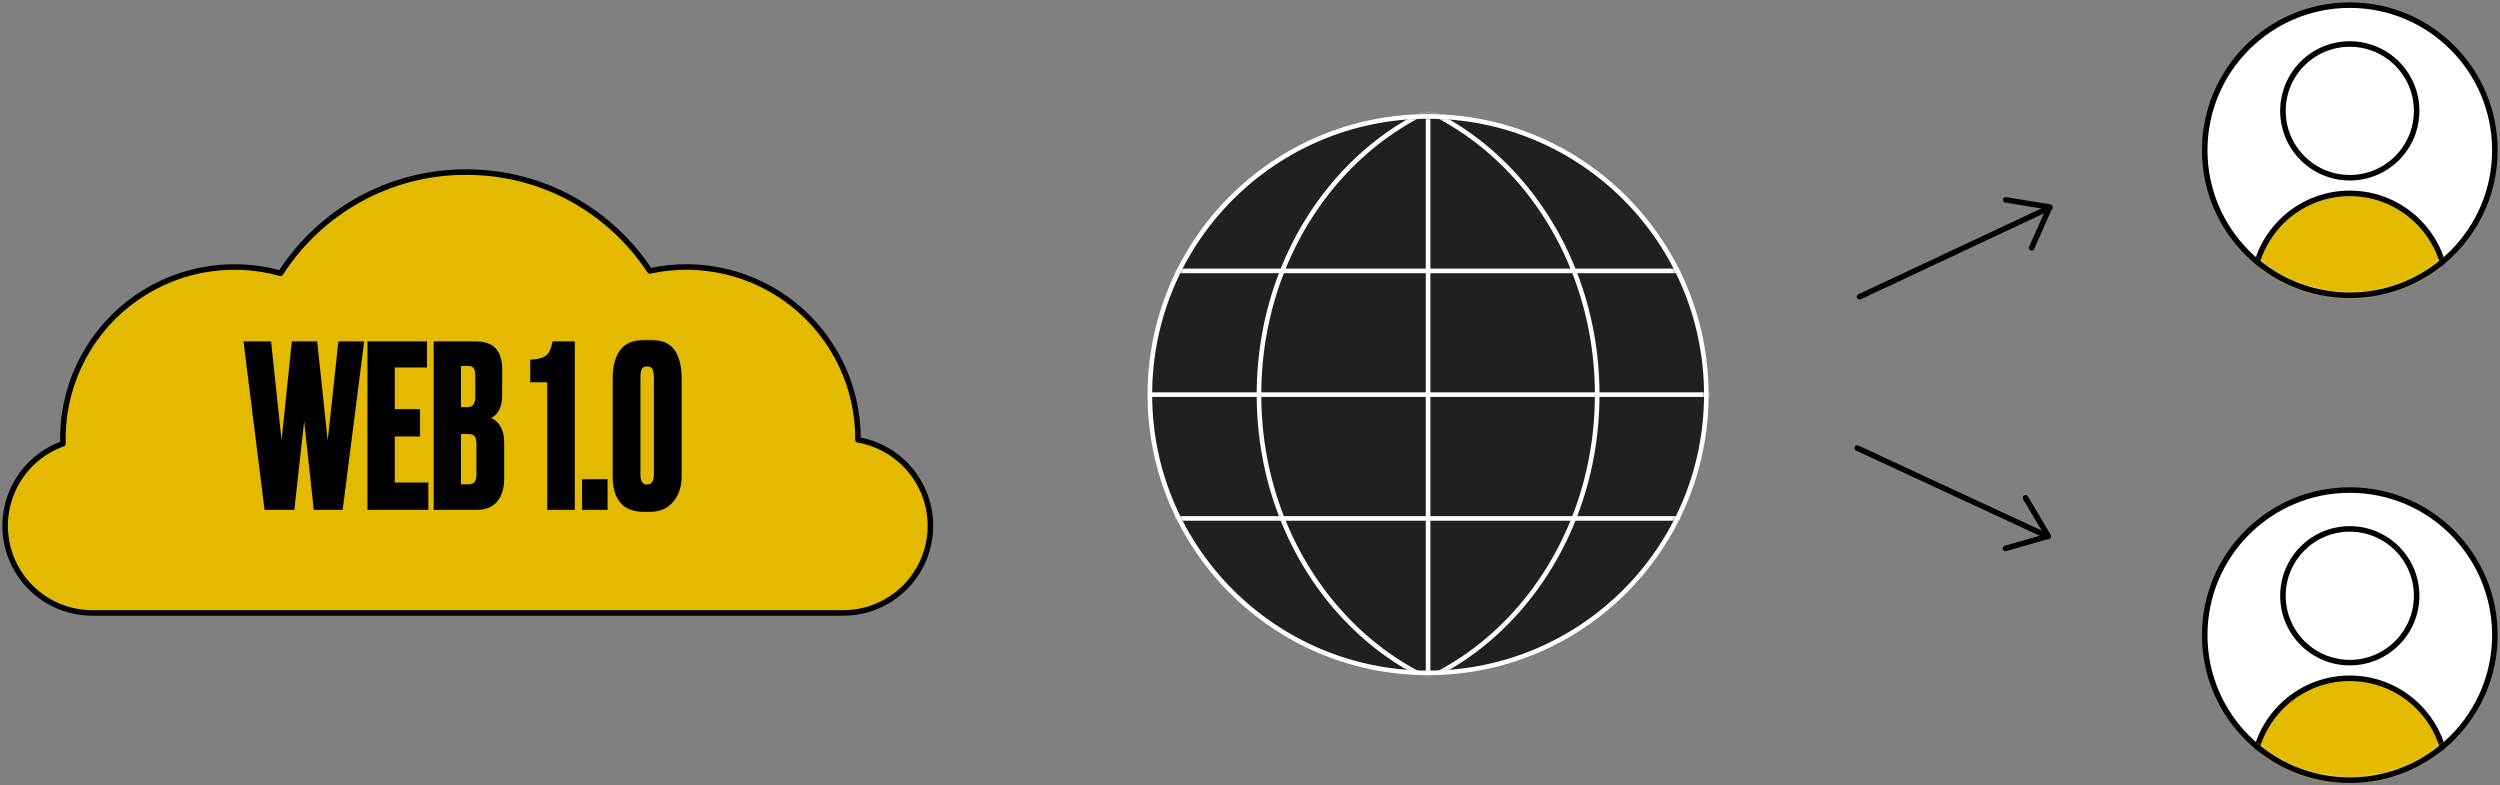
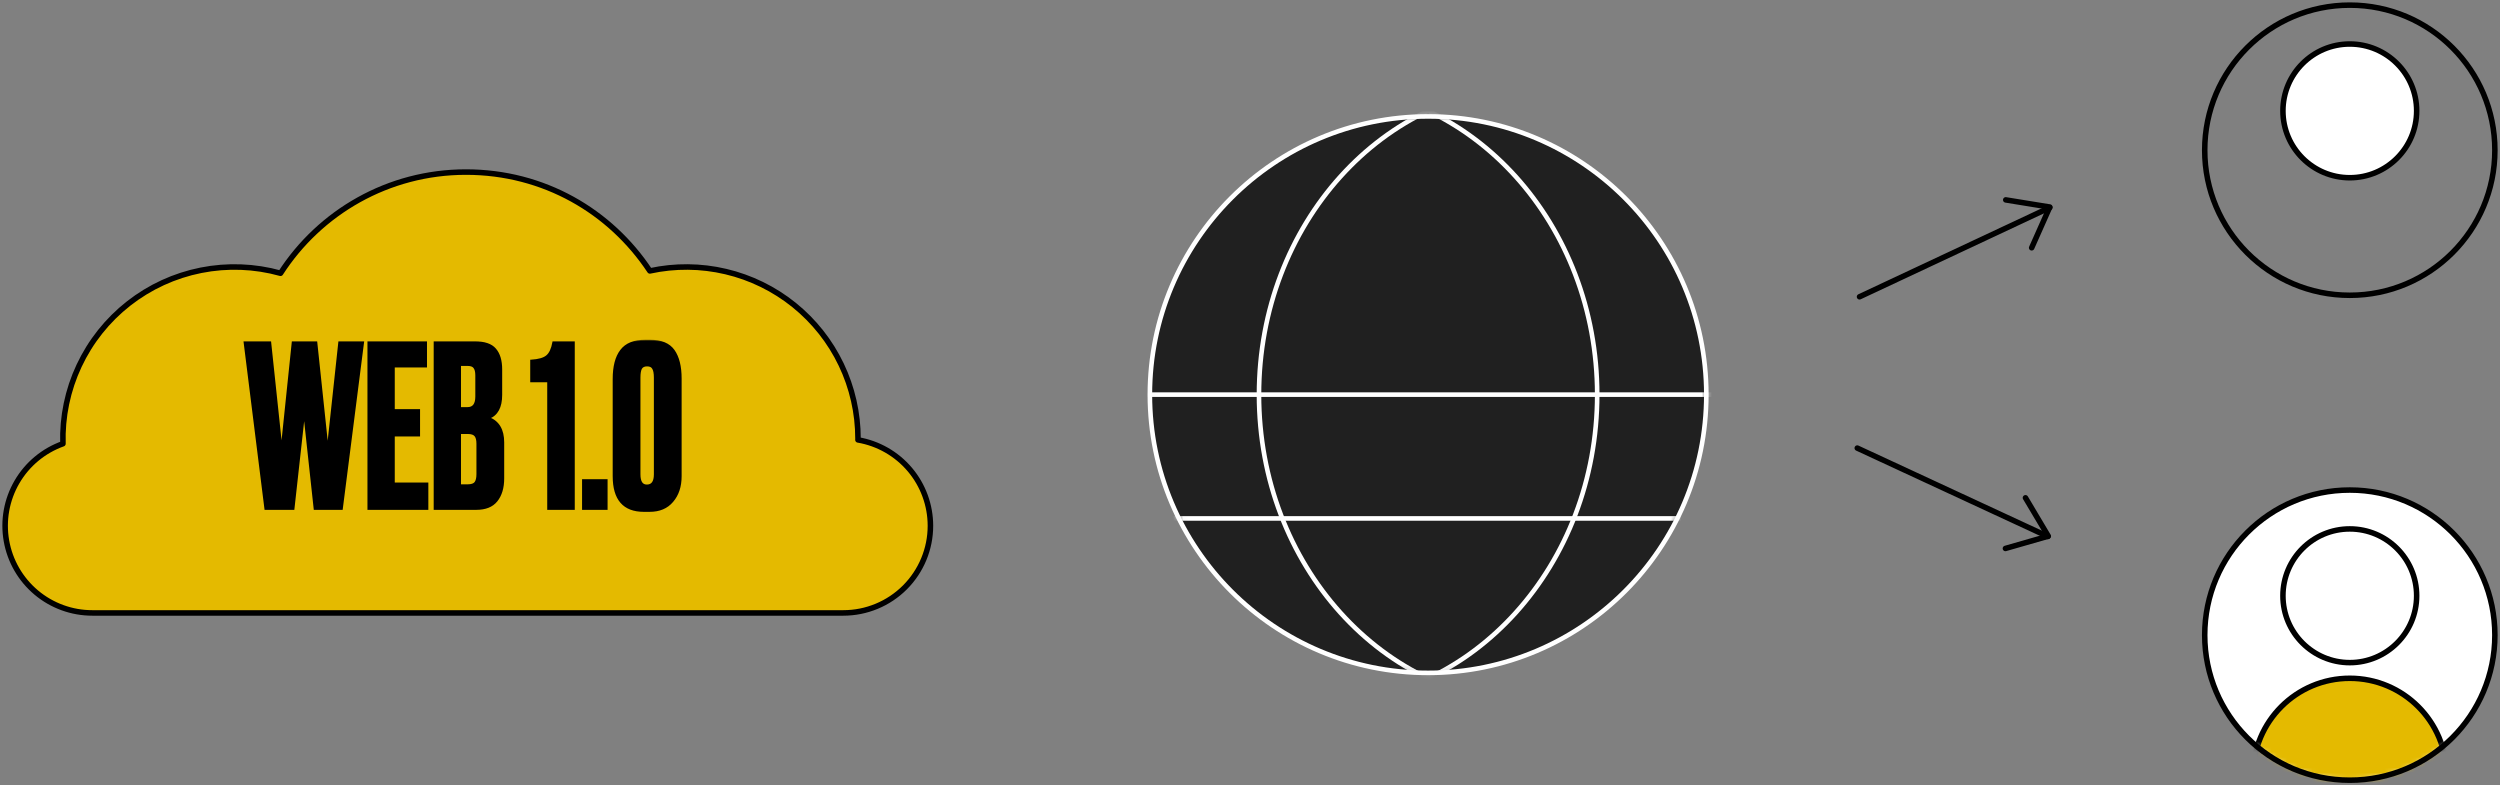
<svg xmlns="http://www.w3.org/2000/svg" width="487" height="153" viewBox="0 0 487 153" fill="none">
  <rect x="0" y="0" width="487" height="153" fill="#808080" stroke="none" />
  <path d="M181.248 102.423C181.248 106.925 179.459 111.244 176.276 114.427C173.092 117.611 168.774 119.4 164.271 119.4H17.992C13.991 119.403 10.117 117.994 7.055 115.42C3.992 112.846 1.936 109.273 1.251 105.331C0.566 101.389 1.294 97.332 3.309 93.875C5.323 90.418 8.494 87.784 12.261 86.437C12.105 81.2 13.182 75.999 15.405 71.254C17.628 66.509 20.935 62.354 25.06 59.122C29.184 55.891 34.011 53.674 39.15 52.651C44.289 51.628 49.596 51.827 54.644 53.232C62.287 41.372 75.612 33.519 90.768 33.519C105.924 33.519 118.905 41.168 126.591 52.775C131.471 51.711 136.528 51.755 141.389 52.904C146.25 54.051 150.792 56.274 154.682 59.408C158.571 62.542 161.709 66.508 163.864 71.014C166.019 75.52 167.138 80.451 167.137 85.446L167.131 85.689C171.08 86.365 174.662 88.416 177.245 91.478C179.828 94.54 181.246 98.417 181.248 102.423Z" fill="#E4BA00" stroke="black" stroke-width="1.077" stroke-linecap="round" stroke-linejoin="round" />
  <mask id="path-2-outside-1_436_304" maskUnits="userSpaceOnUse" x="46.611" y="66.122" width="87" height="34" fill="black">
    <rect fill="white" x="46.611" y="66.122" width="87" height="34" />
-     <path d="M57.029 66.683H61.607L63.831 87.698L66.098 66.683H70.72L66.578 99.122H61.302L59.253 80.243L57.16 99.122H51.71L47.655 66.683H52.625L54.849 87.655L57.029 66.683ZM71.777 66.683H82.983V71.392H76.704V79.894H81.631V84.821H76.704V94.195H83.244V99.122H71.777V66.683ZM84.678 99.122V66.683H92.439C94.358 66.683 95.695 67.133 96.451 68.034C97.236 68.936 97.628 70.244 97.628 71.959V76.929C97.628 79.313 96.814 80.81 95.186 81.42C97.076 82.147 98.02 83.731 98.02 86.172V93.192C98.02 95.023 97.584 96.477 96.712 97.552C95.869 98.599 94.561 99.122 92.788 99.122H84.678ZM91.088 84.341H89.605V94.544H91.088C91.844 94.544 92.352 94.37 92.614 94.021C92.876 93.672 93.006 93.12 93.006 92.364V86.434C93.006 85.707 92.876 85.184 92.614 84.865C92.352 84.516 91.844 84.341 91.088 84.341ZM91.088 71.087H89.605V79.502H91.088C92.222 79.502 92.788 78.746 92.788 77.234V73.136C92.788 72.409 92.657 71.886 92.396 71.566C92.163 71.246 91.727 71.087 91.088 71.087ZM106.797 74.269H103.483V70.258C104.936 70.171 105.954 69.88 106.535 69.386C107.146 68.892 107.567 67.991 107.8 66.683H111.767V99.122H106.797V74.269ZM118.161 93.541V99.122H113.582V93.541H118.161ZM132.585 73.746V92.756C132.585 94.762 132.048 96.39 130.972 97.639C129.926 98.889 128.443 99.514 126.525 99.514H125.435C121.511 99.514 119.549 97.262 119.549 92.756V73.833C119.549 71.392 120.028 69.546 120.987 68.296C121.947 67.017 123.516 66.378 125.696 66.378H126.612C128.792 66.378 130.333 67.017 131.234 68.296C132.135 69.575 132.585 71.392 132.585 73.746ZM127.571 92.407V73.572C127.571 72.7 127.455 72.089 127.222 71.741C127.019 71.363 126.627 71.174 126.045 71.174C125.493 71.174 125.1 71.363 124.868 71.741C124.664 72.118 124.563 72.729 124.563 73.572V92.407C124.563 93.861 125.042 94.588 126.002 94.588C127.048 94.588 127.571 93.861 127.571 92.407Z" />
  </mask>
  <path d="M57.029 66.683H61.607L63.831 87.698L66.098 66.683H70.72L66.578 99.122H61.302L59.253 80.243L57.16 99.122H51.71L47.655 66.683H52.625L54.849 87.655L57.029 66.683ZM71.777 66.683H82.983V71.392H76.704V79.894H81.631V84.821H76.704V94.195H83.244V99.122H71.777V66.683ZM84.678 99.122V66.683H92.439C94.358 66.683 95.695 67.133 96.451 68.034C97.236 68.936 97.628 70.244 97.628 71.959V76.929C97.628 79.313 96.814 80.81 95.186 81.42C97.076 82.147 98.02 83.731 98.02 86.172V93.192C98.02 95.023 97.584 96.477 96.712 97.552C95.869 98.599 94.561 99.122 92.788 99.122H84.678ZM91.088 84.341H89.605V94.544H91.088C91.844 94.544 92.352 94.37 92.614 94.021C92.876 93.672 93.006 93.12 93.006 92.364V86.434C93.006 85.707 92.876 85.184 92.614 84.865C92.352 84.516 91.844 84.341 91.088 84.341ZM91.088 71.087H89.605V79.502H91.088C92.222 79.502 92.788 78.746 92.788 77.234V73.136C92.788 72.409 92.657 71.886 92.396 71.566C92.163 71.246 91.727 71.087 91.088 71.087ZM106.797 74.269H103.483V70.258C104.936 70.171 105.954 69.88 106.535 69.386C107.146 68.892 107.567 67.991 107.8 66.683H111.767V99.122H106.797V74.269ZM118.161 93.541V99.122H113.582V93.541H118.161ZM132.585 73.746V92.756C132.585 94.762 132.048 96.39 130.972 97.639C129.926 98.889 128.443 99.514 126.525 99.514H125.435C121.511 99.514 119.549 97.262 119.549 92.756V73.833C119.549 71.392 120.028 69.546 120.987 68.296C121.947 67.017 123.516 66.378 125.696 66.378H126.612C128.792 66.378 130.333 67.017 131.234 68.296C132.135 69.575 132.585 71.392 132.585 73.746ZM127.571 92.407V73.572C127.571 72.7 127.455 72.089 127.222 71.741C127.019 71.363 126.627 71.174 126.045 71.174C125.493 71.174 125.1 71.363 124.868 71.741C124.664 72.118 124.563 72.729 124.563 73.572V92.407C124.563 93.861 125.042 94.588 126.002 94.588C127.048 94.588 127.571 93.861 127.571 92.407Z" fill="black" />
  <path d="M57.029 66.683V66.487H56.852L56.834 66.663L57.029 66.683ZM61.607 66.683L61.803 66.662L61.784 66.487H61.607V66.683ZM63.831 87.698L63.636 87.719L64.026 87.72L63.831 87.698ZM66.098 66.683V66.487H65.922L65.903 66.662L66.098 66.683ZM70.72 66.683L70.915 66.708L70.943 66.487H70.72V66.683ZM66.578 99.122V99.318H66.751L66.772 99.147L66.578 99.122ZM61.302 99.122L61.107 99.143L61.126 99.318H61.302V99.122ZM59.253 80.243L59.448 80.222L59.058 80.221L59.253 80.243ZM57.16 99.122V99.318H57.336L57.355 99.144L57.16 99.122ZM51.71 99.122L51.515 99.146L51.536 99.318H51.71V99.122ZM47.655 66.683V66.487H47.432L47.46 66.707L47.655 66.683ZM52.625 66.683L52.821 66.662L52.802 66.487H52.625V66.683ZM54.849 87.655L54.654 87.676L55.044 87.675L54.849 87.655ZM57.029 66.683V66.879H61.607V66.683V66.487H57.029V66.683ZM61.607 66.683L61.412 66.704L63.636 87.719L63.831 87.698L64.026 87.678L61.803 66.662L61.607 66.683ZM63.831 87.698L64.026 87.72L66.293 66.704L66.098 66.683L65.903 66.662L63.636 87.677L63.831 87.698ZM66.098 66.683V66.879H70.72V66.683V66.487H66.098V66.683ZM70.72 66.683L70.525 66.658L66.383 99.097L66.578 99.122L66.772 99.147L70.915 66.708L70.72 66.683ZM66.578 99.122V98.925H61.302V99.122V99.318H66.578V99.122ZM61.302 99.122L61.497 99.101L59.448 80.222L59.253 80.243L59.057 80.264L61.107 99.143L61.302 99.122ZM59.253 80.243L59.058 80.221L56.965 99.1L57.16 99.122L57.355 99.144L59.448 80.264L59.253 80.243ZM57.16 99.122V98.925H51.71V99.122V99.318H57.16V99.122ZM51.71 99.122L51.905 99.098L47.85 66.659L47.655 66.683L47.46 66.707L51.515 99.146L51.71 99.122ZM47.655 66.683V66.879H52.625V66.683V66.487H47.655V66.683ZM52.625 66.683L52.43 66.704L54.654 87.676L54.849 87.655L55.044 87.634L52.821 66.662L52.625 66.683ZM54.849 87.655L55.044 87.675L57.224 66.703L57.029 66.683L56.834 66.663L54.654 87.635L54.849 87.655ZM71.777 66.683V66.487H71.581V66.683H71.777ZM82.983 66.683H83.179V66.487H82.983V66.683ZM82.983 71.392V71.588H83.179V71.392H82.983ZM76.704 71.392V71.195H76.508V71.392H76.704ZM76.704 79.894H76.508V80.09H76.704V79.894ZM81.631 79.894H81.827V79.698H81.631V79.894ZM81.631 84.821V85.017H81.827V84.821H81.631ZM76.704 84.821V84.624H76.508V84.821H76.704ZM76.704 94.195H76.508V94.391H76.704V94.195ZM83.244 94.195H83.441V93.999H83.244V94.195ZM83.244 99.122V99.318H83.441V99.122H83.244ZM71.777 99.122H71.581V99.318H71.777V99.122ZM71.777 66.683V66.879H82.983V66.683V66.487H71.777V66.683ZM82.983 66.683H82.786V71.392H82.983H83.179V66.683H82.983ZM82.983 71.392V71.195H76.704V71.392V71.588H82.983V71.392ZM76.704 71.392H76.508V79.894H76.704H76.9V71.392H76.704ZM76.704 79.894V80.09H81.631V79.894V79.698H76.704V79.894ZM81.631 79.894H81.434V84.821H81.631H81.827V79.894H81.631ZM81.631 84.821V84.624H76.704V84.821V85.017H81.631V84.821ZM76.704 84.821H76.508V94.195H76.704H76.9V84.821H76.704ZM76.704 94.195V94.391H83.244V94.195V93.999H76.704V94.195ZM83.244 94.195H83.048V99.122H83.244H83.441V94.195H83.244ZM83.244 99.122V98.925H71.777V99.122V99.318H83.244V99.122ZM71.777 99.122H71.974V66.683H71.777H71.581V99.122H71.777ZM84.678 99.122H84.482V99.318H84.678V99.122ZM84.678 66.683V66.487H84.482V66.683H84.678ZM96.451 68.034L96.3 68.161L96.303 68.163L96.451 68.034ZM95.186 81.42L95.117 81.236L94.633 81.418L95.116 81.603L95.186 81.42ZM96.712 97.552L96.56 97.429L96.559 97.429L96.712 97.552ZM89.605 84.341V84.145H89.409V84.341H89.605ZM89.605 94.544H89.409V94.74H89.605V94.544ZM92.614 84.865L92.457 84.982L92.462 84.989L92.614 84.865ZM89.605 71.087V70.89H89.409V71.087H89.605ZM89.605 79.502H89.409V79.698H89.605V79.502ZM92.396 71.566L92.237 71.682L92.244 71.691L92.396 71.566ZM84.678 99.122H84.875V66.683H84.678H84.482V99.122H84.678ZM84.678 66.683V66.879H92.439V66.683V66.487H84.678V66.683ZM92.439 66.683V66.879C94.336 66.879 95.6 67.326 96.3 68.161L96.451 68.034L96.601 67.908C95.79 66.941 94.38 66.487 92.439 66.487V66.683ZM96.451 68.034L96.303 68.163C97.045 69.016 97.432 70.271 97.432 71.959H97.628H97.824C97.824 70.217 97.426 68.855 96.599 67.906L96.451 68.034ZM97.628 71.959H97.432V76.929H97.628H97.824V71.959H97.628ZM97.628 76.929H97.432C97.432 78.1 97.231 79.035 96.845 79.746C96.461 80.452 95.888 80.947 95.117 81.236L95.186 81.42L95.255 81.604C96.112 81.282 96.76 80.724 97.19 79.933C97.618 79.147 97.824 78.141 97.824 76.929H97.628ZM95.186 81.42L95.116 81.603C96.024 81.953 96.696 82.503 97.143 83.254C97.592 84.007 97.824 84.976 97.824 86.172H98.02H98.217C98.217 84.927 97.976 83.883 97.481 83.052C96.984 82.219 96.238 81.614 95.257 81.237L95.186 81.42ZM98.02 86.172H97.824V93.192H98.02H98.217V86.172H98.02ZM98.02 93.192H97.824C97.824 94.993 97.395 96.398 96.56 97.429L96.712 97.552L96.865 97.676C97.773 96.556 98.217 95.054 98.217 93.192H98.02ZM96.712 97.552L96.559 97.429C95.765 98.415 94.522 98.925 92.788 98.925V99.122V99.318C94.6 99.318 95.974 98.782 96.865 97.675L96.712 97.552ZM92.788 99.122V98.925H84.678V99.122V99.318H92.788V99.122ZM91.088 84.341V84.145H89.605V84.341V84.538H91.088V84.341ZM89.605 84.341H89.409V94.544H89.605H89.802V84.341H89.605ZM89.605 94.544V94.74H91.088V94.544V94.347H89.605V94.544ZM91.088 94.544V94.74C91.861 94.74 92.452 94.564 92.771 94.138L92.614 94.021L92.457 93.903C92.252 94.175 91.826 94.347 91.088 94.347V94.544ZM92.614 94.021L92.771 94.138C93.071 93.739 93.203 93.134 93.203 92.364H93.006H92.81C92.81 93.105 92.68 93.605 92.457 93.903L92.614 94.021ZM93.006 92.364H93.203V86.434H93.006H92.81V92.364H93.006ZM93.006 86.434H93.203C93.203 85.693 93.071 85.113 92.766 84.74L92.614 84.865L92.462 84.989C92.68 85.255 92.81 85.722 92.81 86.434H93.006ZM92.614 84.865L92.771 84.747C92.452 84.321 91.861 84.145 91.088 84.145V84.341V84.538C91.826 84.538 92.252 84.71 92.457 84.982L92.614 84.865ZM91.088 71.087V70.89H89.605V71.087V71.283H91.088V71.087ZM89.605 71.087H89.409V79.502H89.605H89.802V71.087H89.605ZM89.605 79.502V79.698H91.088V79.502V79.305H89.605V79.502ZM91.088 79.502V79.698C91.703 79.698 92.192 79.49 92.52 79.053C92.84 78.626 92.985 78.009 92.985 77.234H92.788H92.592C92.592 77.971 92.453 78.488 92.206 78.817C91.967 79.135 91.607 79.305 91.088 79.305V79.502ZM92.788 77.234H92.985V73.136H92.788H92.592V77.234H92.788ZM92.788 73.136H92.985C92.985 72.395 92.853 71.815 92.548 71.442L92.396 71.566L92.244 71.691C92.462 71.957 92.592 72.424 92.592 73.136H92.788ZM92.396 71.566L92.555 71.451C92.267 71.055 91.751 70.89 91.088 70.89V71.087V71.283C91.704 71.283 92.06 71.438 92.237 71.682L92.396 71.566ZM106.797 74.269H106.993V74.073H106.797V74.269ZM103.483 74.269H103.287V74.466H103.483V74.269ZM103.483 70.258L103.471 70.062L103.287 70.073V70.258H103.483ZM106.535 69.386L106.412 69.234L106.408 69.237L106.535 69.386ZM107.8 66.683V66.487H107.635L107.606 66.648L107.8 66.683ZM111.767 66.683H111.964V66.487H111.767V66.683ZM111.767 99.122V99.318H111.964V99.122H111.767ZM106.797 99.122H106.6V99.318H106.797V99.122ZM106.797 74.269V74.073H103.483V74.269V74.466H106.797V74.269ZM103.483 74.269H103.68V70.258H103.483H103.287V74.269H103.483ZM103.483 70.258L103.495 70.454C104.958 70.367 106.03 70.073 106.662 69.536L106.535 69.386L106.408 69.237C105.877 69.687 104.915 69.975 103.471 70.062L103.483 70.258ZM106.535 69.386L106.659 69.539C107.324 69 107.757 68.042 107.993 66.717L107.8 66.683L107.606 66.648C107.377 67.94 106.967 68.784 106.412 69.234L106.535 69.386ZM107.8 66.683V66.879H111.767V66.683V66.487H107.8V66.683ZM111.767 66.683H111.571V99.122H111.767H111.964V66.683H111.767ZM111.767 99.122V98.925H106.797V99.122V99.318H111.767V99.122ZM106.797 99.122H106.993V74.269H106.797H106.6V99.122H106.797ZM118.161 93.541H118.357V93.345H118.161V93.541ZM118.161 99.122V99.318H118.357V99.122H118.161ZM113.582 99.122H113.386V99.318H113.582V99.122ZM113.582 93.541V93.345H113.386V93.541H113.582ZM118.161 93.541H117.964V99.122H118.161H118.357V93.541H118.161ZM118.161 99.122V98.925H113.582V99.122V99.318H118.161V99.122ZM113.582 99.122H113.779V93.541H113.582H113.386V99.122H113.582ZM113.582 93.541V93.737H118.161V93.541V93.345H113.582V93.541ZM130.972 97.639L130.823 97.511L130.821 97.513L130.972 97.639ZM120.987 68.296L121.143 68.416L121.145 68.414L120.987 68.296ZM131.234 68.296L131.073 68.409V68.409L131.234 68.296ZM127.222 71.741L127.049 71.834L127.054 71.842L127.059 71.85L127.222 71.741ZM124.868 71.741L124.7 71.638L124.695 71.647L124.868 71.741ZM132.585 73.746H132.389V92.756H132.585H132.782V73.746H132.585ZM132.585 92.756H132.389C132.389 94.725 131.862 96.305 130.823 97.511L130.972 97.639L131.121 97.768C132.233 96.475 132.782 94.798 132.782 92.756H132.585ZM130.972 97.639L130.821 97.513C129.819 98.711 128.396 99.318 126.525 99.318V99.514V99.711C128.49 99.711 130.032 99.068 131.123 97.766L130.972 97.639ZM126.525 99.514V99.318H125.435V99.514V99.711H126.525V99.514ZM125.435 99.514V99.318C123.511 99.318 122.101 98.767 121.168 97.696C120.231 96.62 119.745 94.985 119.745 92.756H119.549H119.352C119.352 95.033 119.847 96.777 120.872 97.954C121.901 99.135 123.435 99.711 125.435 99.711V99.514ZM119.549 92.756H119.745V73.833H119.549H119.352V92.756H119.549ZM119.549 73.833H119.745C119.745 71.413 120.221 69.617 121.143 68.416L120.987 68.296L120.832 68.177C119.835 69.475 119.352 71.371 119.352 73.833H119.549ZM120.987 68.296L121.145 68.414C122.054 67.201 123.554 66.574 125.696 66.574V66.378V66.181C123.479 66.181 121.839 66.833 120.83 68.178L120.987 68.296ZM125.696 66.378V66.574H126.612V66.378V66.181H125.696V66.378ZM126.612 66.378V66.574C128.755 66.574 130.222 67.201 131.073 68.409L131.234 68.296L131.394 68.183C130.443 66.833 128.829 66.181 126.612 66.181V66.378ZM131.234 68.296L131.073 68.409C131.942 69.642 132.389 71.413 132.389 73.746H132.585H132.782C132.782 71.371 132.328 69.508 131.394 68.183L131.234 68.296ZM127.571 92.407H127.768V73.572H127.571H127.375V92.407H127.571ZM127.571 73.572H127.768C127.768 72.695 127.653 72.033 127.386 71.632L127.222 71.741L127.059 71.85C127.257 72.146 127.375 72.705 127.375 73.572H127.571ZM127.222 71.741L127.395 71.647C127.146 71.184 126.669 70.977 126.045 70.977V71.174V71.37C126.584 71.37 126.892 71.542 127.049 71.834L127.222 71.741ZM126.045 71.174V70.977C125.444 70.977 124.978 71.187 124.701 71.638L124.868 71.741L125.035 71.844C125.223 71.538 125.542 71.37 126.045 71.37V71.174ZM124.868 71.741L124.695 71.647C124.467 72.07 124.366 72.722 124.366 73.572H124.563H124.759C124.759 72.736 124.862 72.167 125.041 71.834L124.868 71.741ZM124.563 73.572H124.366V92.407H124.563H124.759V73.572H124.563ZM124.563 92.407H124.366C124.366 93.15 124.488 93.74 124.759 94.151C125.039 94.575 125.464 94.784 126.002 94.784V94.588V94.391C125.58 94.391 125.286 94.236 125.086 93.934C124.878 93.618 124.759 93.119 124.759 92.407H124.563ZM126.002 94.588V94.784C126.576 94.784 127.033 94.581 127.338 94.157C127.635 93.745 127.768 93.152 127.768 92.407H127.571H127.375C127.375 93.116 127.246 93.613 127.019 93.928C126.801 94.231 126.474 94.391 126.002 94.391V94.588Z" fill="black" mask="url(#path-2-outside-1_436_304)" />
  <path d="M278.192 131.078C308.126 131.078 332.391 106.812 332.391 76.879C332.391 46.945 308.126 22.68 278.192 22.68C248.259 22.68 223.993 46.945 223.993 76.879C223.993 106.812 248.259 131.078 278.192 131.078Z" fill="#202020" stroke="white" stroke-width="0.896" stroke-linecap="round" stroke-linejoin="round" />
  <mask id="mask0_436_304" style="mask-type:luminance" maskUnits="userSpaceOnUse" x="223" y="22" width="110" height="110">
    <path d="M278.192 131.078C308.126 131.078 332.391 106.812 332.391 76.879C332.391 46.945 308.126 22.68 278.192 22.68C248.259 22.68 223.993 46.945 223.993 76.879C223.993 106.812 248.259 131.078 278.192 131.078Z" fill="white" />
  </mask>
  <g mask="url(#mask0_436_304)">
    <path d="M299.449 136.961C329.382 136.961 353.648 110.062 353.648 76.879C353.648 43.697 329.382 16.797 299.449 16.797C269.515 16.797 245.25 43.697 245.25 76.879C245.25 110.062 269.515 136.961 299.449 136.961Z" stroke="white" stroke-width="0.896" stroke-linecap="round" stroke-linejoin="round" />
    <path d="M256.935 136.961C286.869 136.961 311.134 110.062 311.134 76.879C311.134 43.697 286.869 16.797 256.935 16.797C227.002 16.797 202.736 43.697 202.736 76.879C202.736 110.062 227.002 136.961 256.935 136.961Z" stroke="white" stroke-width="0.896" stroke-linecap="round" stroke-linejoin="round" />
-     <path d="M278.192 16.802V146.488" stroke="white" stroke-width="0.896" stroke-linecap="round" stroke-linejoin="round" />
    <path d="M179.033 100.99H377.351" stroke="white" stroke-width="0.896" stroke-linecap="round" stroke-linejoin="round" />
    <path d="M179.033 76.879H377.351" stroke="white" stroke-width="0.896" stroke-linecap="round" stroke-linejoin="round" />
-     <path d="M179.033 52.768H377.351" stroke="white" stroke-width="0.896" stroke-linecap="round" stroke-linejoin="round" />
  </g>
-   <path d="M457.74 57.521C473.347 57.521 486 44.868 486 29.261C486 13.653 473.347 1 457.74 1C442.132 1 429.479 13.653 429.479 29.261C429.479 44.868 442.132 57.521 457.74 57.521Z" fill="white" />
  <path d="M457.739 34.62C464.932 34.62 470.763 28.789 470.763 21.596C470.763 14.404 464.932 8.573 457.739 8.573C450.547 8.573 444.716 14.404 444.716 21.596C444.716 28.789 450.547 34.62 457.739 34.62Z" fill="white" stroke="black" stroke-width="1.077" stroke-linecap="round" stroke-linejoin="round" />
  <mask id="mask1_436_304" style="mask-type:luminance" maskUnits="userSpaceOnUse" x="429" y="1" width="57" height="57">
-     <path d="M457.74 57.521C473.347 57.521 486 44.868 486 29.261C486 13.653 473.347 1 457.74 1C442.132 1 429.479 13.653 429.479 29.261C429.479 44.868 442.132 57.521 457.74 57.521Z" fill="white" />
-   </mask>
+     </mask>
  <g mask="url(#mask1_436_304)">
    <path d="M457.739 75.382C468.153 75.382 476.596 66.939 476.596 56.525C476.596 46.111 468.153 37.669 457.739 37.669C447.325 37.669 438.883 46.111 438.883 56.525C438.883 66.939 447.325 75.382 457.739 75.382Z" fill="#E4BA00" stroke="black" stroke-width="1.077" stroke-linecap="round" stroke-linejoin="round" />
  </g>
  <path d="M457.74 57.521C473.347 57.521 486 44.868 486 29.261C486 13.653 473.347 1 457.74 1C442.132 1 429.479 13.653 429.479 29.261C429.479 44.868 442.132 57.521 457.74 57.521Z" stroke="black" stroke-width="1.077" stroke-linecap="round" stroke-linejoin="round" />
  <path d="M457.74 151.982C473.347 151.982 486 139.329 486 123.721C486 108.113 473.347 95.461 457.74 95.461C442.132 95.461 429.479 108.113 429.479 123.721C429.479 139.329 442.132 151.982 457.74 151.982Z" fill="white" />
  <path d="M457.739 129.08C464.932 129.08 470.763 123.249 470.763 116.057C470.763 108.864 464.932 103.033 457.739 103.033C450.547 103.033 444.716 108.864 444.716 116.057C444.716 123.249 450.547 129.08 457.739 129.08Z" fill="white" stroke="black" stroke-width="1.077" stroke-linecap="round" stroke-linejoin="round" />
  <mask id="mask2_436_304" style="mask-type:luminance" maskUnits="userSpaceOnUse" x="429" y="95" width="57" height="57">
    <path d="M457.74 151.981C473.347 151.981 486 139.329 486 123.721C486 108.113 473.347 95.46 457.74 95.46C442.132 95.46 429.479 108.113 429.479 123.721C429.479 139.329 442.132 151.981 457.74 151.981Z" fill="white" />
  </mask>
  <g mask="url(#mask2_436_304)">
    <path d="M457.739 169.843C468.153 169.843 476.596 161.4 476.596 150.986C476.596 140.572 468.153 132.13 457.739 132.13C447.325 132.13 438.883 140.572 438.883 150.986C438.883 161.4 447.325 169.843 457.739 169.843Z" fill="#E4BA00" stroke="black" stroke-width="1.077" stroke-linecap="round" stroke-linejoin="round" />
  </g>
  <path d="M457.74 151.982C473.347 151.982 486 139.329 486 123.721C486 108.113 473.347 95.461 457.74 95.461C442.132 95.461 429.479 108.113 429.479 123.721C429.479 139.329 442.132 151.982 457.74 151.982Z" stroke="black" stroke-width="1.077" stroke-linecap="round" stroke-linejoin="round" />
  <path d="M362.24 57.812L399.296 40.436" stroke="black" stroke-width="1.077" stroke-linecap="round" stroke-linejoin="round" />
  <path d="M395.769 48.267L399.296 40.333L390.722 38.938" stroke="black" stroke-width="1.077" stroke-linecap="round" stroke-linejoin="round" />
  <path d="M361.797 87.287L398.926 104.505" stroke="black" stroke-width="1.077" stroke-linecap="round" stroke-linejoin="round" />
  <path d="M390.659 106.837L399.004 104.44L394.561 96.974" stroke="black" stroke-width="1.077" stroke-linecap="round" stroke-linejoin="round" />
</svg>